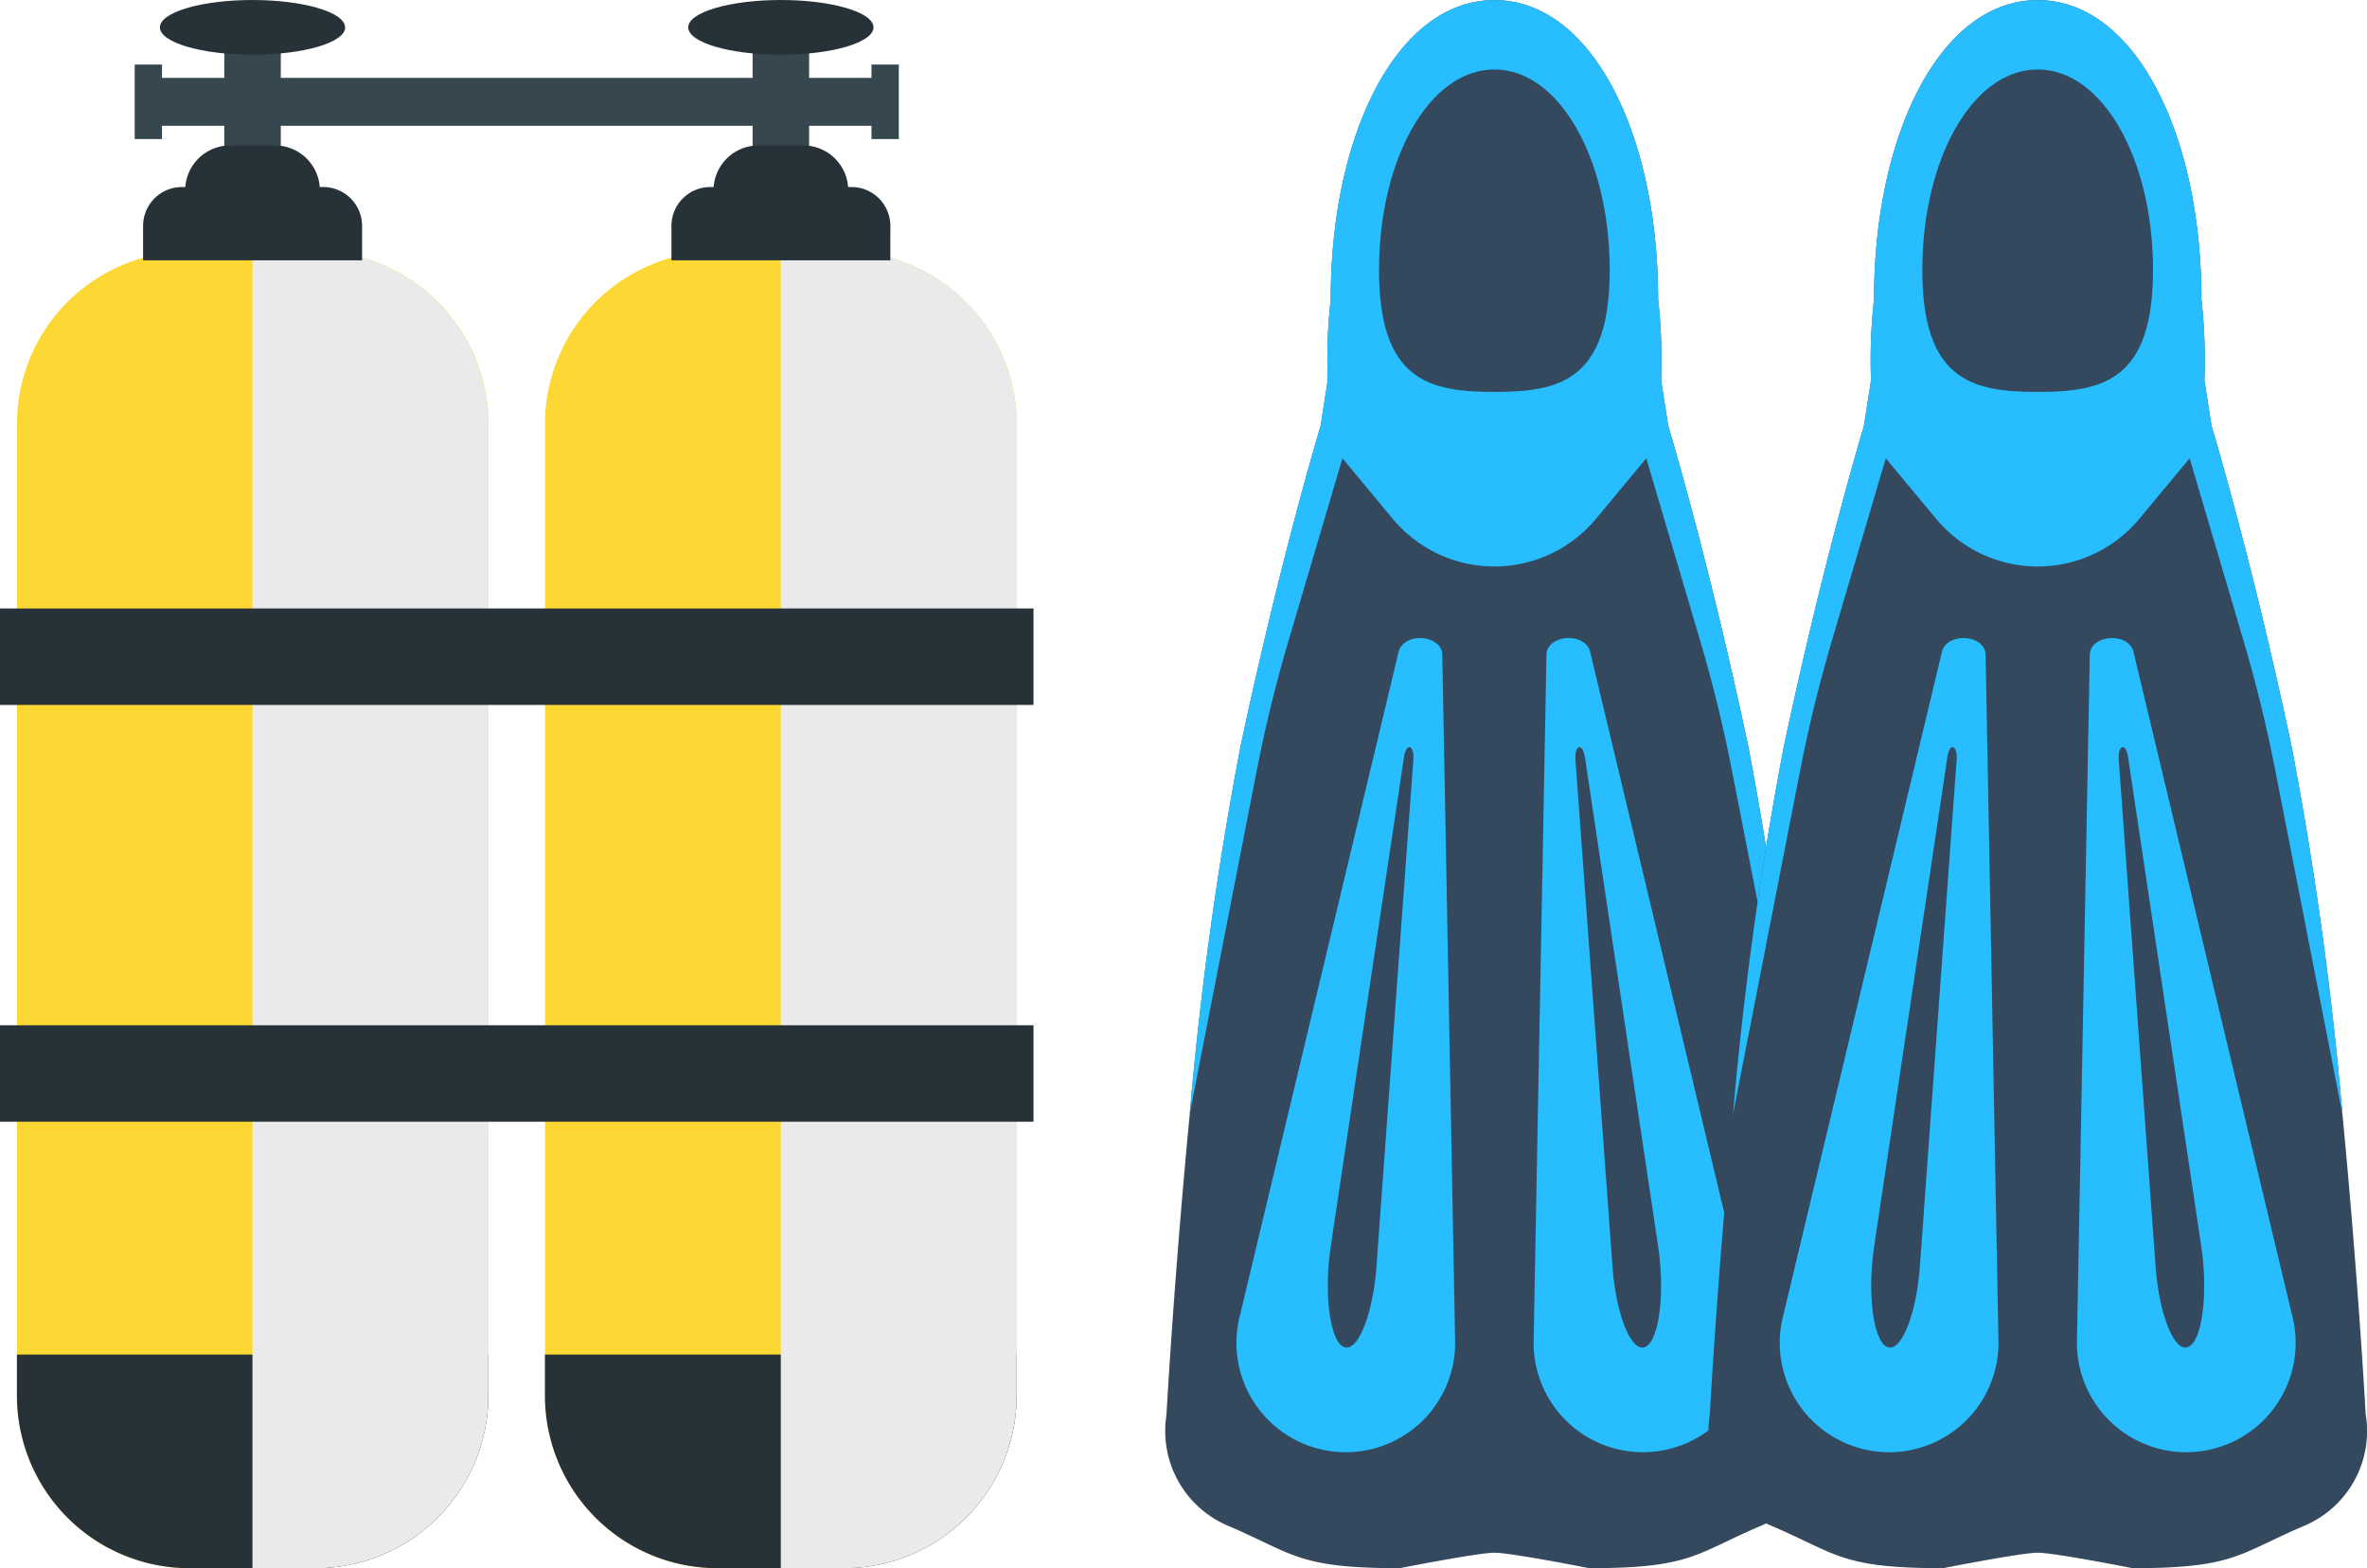
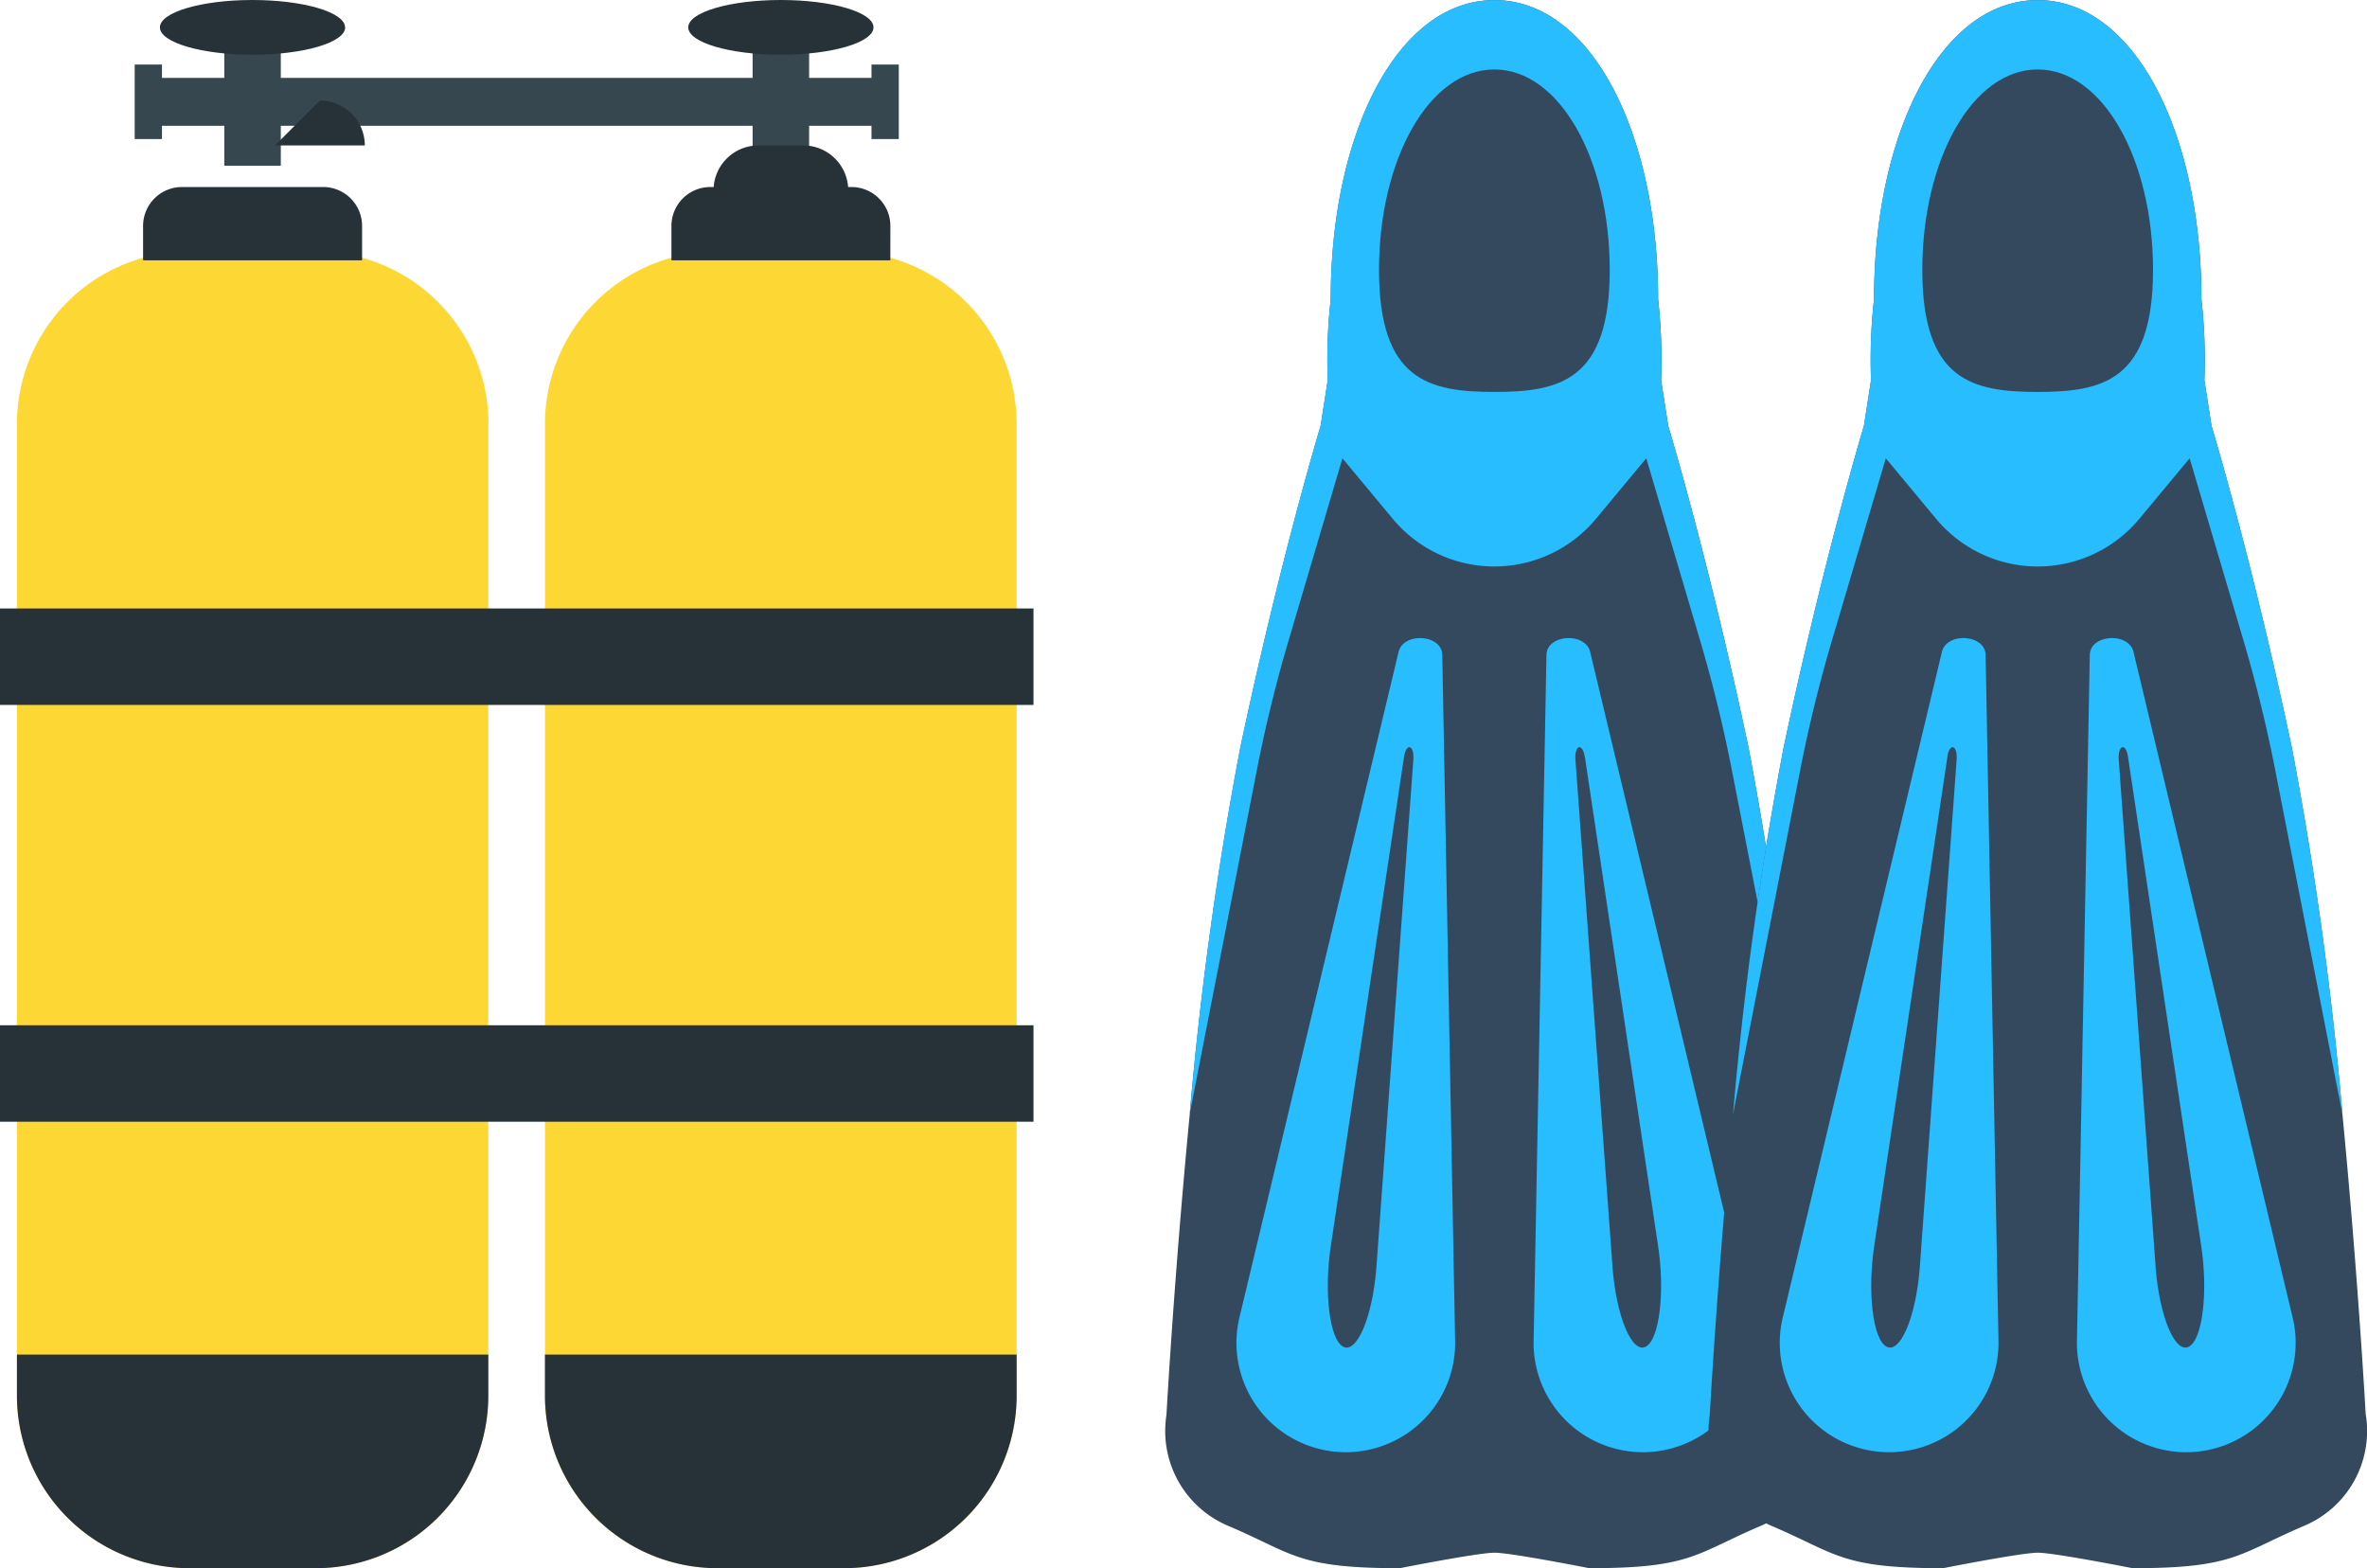
<svg xmlns="http://www.w3.org/2000/svg" width="71.119" height="47.115" viewBox="0 0 71.119 47.115">
  <g transform="translate(0 0)">
    <g transform="translate(-2)">
      <path d="M312.54,42.516s-.228-4.145-.7-9.038a108.628,108.628,0,0,0-1.523-11.028c-1.19-5.619-2.374-9.533-2.41-9.654v0l-.214-1.372a16.476,16.476,0,0,0-.09-2.435c0-4.963-2-8.986-4.918-8.986h0c-2.922,0-4.918,4.023-4.918,8.986a16.481,16.481,0,0,0-.09,2.435l-.214,1.372v0c-.036.121-1.219,4.036-2.41,9.654a108.637,108.637,0,0,0-1.523,11.028c-.472,4.893-.7,9.038-.7,9.038a3.091,3.091,0,0,0,1.831,3.316l.109.047c1.891.816,2.035,1.236,5.072,1.236,0,0,2.349-.465,2.845-.465s2.845.465,2.845.465c3.037,0,3.181-.421,5.072-1.236l.109-.047a3.091,3.091,0,0,0,1.831-3.316" transform="translate(-255.783)" fill="#34495e" />
      <path d="M315.415,22.45c-1.191-5.619-2.374-9.533-2.41-9.654v0l-.214-1.372a16.48,16.48,0,0,0-.09-2.435c0-4.963-2-8.987-4.919-8.986h0c-2.923,0-4.919,4.023-4.919,8.986a16.5,16.5,0,0,0-.09,2.435l-.214,1.372v0c-.036.121-1.219,4.036-2.41,9.654a108.612,108.612,0,0,0-1.523,11.028l2.02-10.344q.386-1.973.956-3.9l1.615-5.465,1.511,1.818a3.971,3.971,0,0,0,6.107,0l1.511-1.818,1.615,5.465q.57,1.928.956,3.9l2.02,10.344a108.665,108.665,0,0,0-1.522-11.028" transform="translate(-260.882)" fill="#27bdff" />
      <path d="M314.621,152.095l-4.765,19.928a3.286,3.286,0,1,0,6.464.846l-.387-20.687c-.021-.608-1.156-.684-1.312-.088" transform="translate(-270.598 -132.514)" fill="#27bdff" />
      <path d="M333.768,177.915l-2.192,14.645c-.22,1.4-.052,2.844.359,3.07s.879-.87,1-2.334L334.048,178c.031-.449-.211-.525-.28-.087" transform="translate(-289.583 -155.173)" fill="#34495e" />
      <path d="M382.088,152.095l4.765,19.928a3.286,3.286,0,1,1-6.464.846l.387-20.687c.021-.608,1.156-.684,1.312-.088" transform="translate(-332.311 -132.514)" fill="#27bdff" />
      <path d="M390.6,177.915l2.192,14.645c.22,1.4.052,2.844-.358,3.07s-.879-.87-1-2.334L390.316,178c-.031-.449.211-.525.28-.087" transform="translate(-340.98 -155.173)" fill="#34495e" />
      <path d="M350.577,22.543c0,3.327-1.508,3.664-3.466,3.664s-3.466-.337-3.466-3.664,1.508-6.024,3.466-6.024,3.466,2.7,3.466,6.024" transform="translate(-300.211 -14.432)" fill="#34495e" />
      <g transform="translate(-6)">
        <path d="M489.169,42.516s-.228-4.145-.7-9.038a108.619,108.619,0,0,0-1.523-11.028c-1.19-5.619-2.373-9.533-2.41-9.654v0l-.214-1.372a16.472,16.472,0,0,0-.09-2.435c0-4.963-2-8.986-4.918-8.986h0c-2.922,0-4.918,4.023-4.918,8.986a16.485,16.485,0,0,0-.09,2.435l-.214,1.372v0c-.036.121-1.219,4.036-2.41,9.654a108.585,108.585,0,0,0-1.523,11.028c-.472,4.893-.7,9.038-.7,9.038a3.091,3.091,0,0,0,1.831,3.316l.109.047c1.891.816,2.035,1.236,5.072,1.236,0,0,2.349-.465,2.845-.465s2.845.465,2.845.465c3.037,0,3.181-.421,5.072-1.236l.109-.047a3.091,3.091,0,0,0,1.831-3.316" transform="translate(-410.088)" fill="#34495e" />
        <path d="M492.044,22.45c-1.19-5.619-2.374-9.533-2.41-9.654v0l-.214-1.372a16.471,16.471,0,0,0-.09-2.435c0-4.963-2-8.987-4.919-8.986s-4.919,4.023-4.919,8.986a16.493,16.493,0,0,0-.09,2.435l-.214,1.372v0c-.036.121-1.219,4.036-2.41,9.654a108.6,108.6,0,0,0-1.522,11.028l2.02-10.344q.385-1.973.956-3.9l1.615-5.465,1.511,1.818a3.971,3.971,0,0,0,6.107,0l1.511-1.818,1.615,5.465q.57,1.928.956,3.9l2.02,10.344a108.579,108.579,0,0,0-1.522-11.028" transform="translate(-415.186)" fill="#27bdff" />
        <path d="M491.25,152.095l-4.765,19.928a3.286,3.286,0,1,0,6.464.846l-.387-20.687c-.021-.608-1.156-.684-1.313-.088" transform="translate(-424.902 -132.514)" fill="#27bdff" />
        <path d="M510.4,177.915l-2.192,14.645c-.22,1.4-.052,2.844.359,3.07s.879-.87,1-2.334L510.677,178c.031-.449-.211-.525-.28-.087" transform="translate(-443.888 -155.173)" fill="#34495e" />
        <path d="M558.717,152.095l4.765,19.928a3.286,3.286,0,1,1-6.464.846l.387-20.687c.021-.608,1.156-.684,1.313-.088" transform="translate(-486.615 -132.514)" fill="#27bdff" />
        <path d="M567.224,177.915l2.192,14.645c.22,1.4.052,2.844-.359,3.07s-.879-.87-1-2.334L566.945,178c-.031-.449.211-.525.28-.087" transform="translate(-495.285 -155.173)" fill="#34495e" />
        <path d="M527.206,22.543c0,3.327-1.508,3.664-3.466,3.664s-3.466-.337-3.466-3.664,1.508-6.024,3.466-6.024,3.466,2.7,3.466,6.024" transform="translate(-454.516 -14.432)" fill="#34495e" />
      </g>
    </g>
    <rect width="21.944" height="1.439" transform="translate(4.65 2.34)" fill="#37474f" />
    <rect width="0.82" height="2.239" transform="translate(4.047 1.939)" fill="#37474f" />
    <rect width="0.82" height="2.239" transform="translate(26.185 1.939)" fill="#37474f" />
    <rect width="1.698" height="4.349" transform="translate(6.739 0.631)" fill="#37474f" />
    <path d="M43.587.822c0,.454-1.246.822-2.783.822s-2.783-.368-2.783-.822S39.267,0,40.8,0s2.783.368,2.783.822" transform="translate(-33.216)" fill="#263238" />
    <rect width="1.698" height="4.349" transform="translate(22.613 0.631)" fill="#37474f" />
    <path d="M169.183.822c0,.454-1.246.822-2.783.822s-2.783-.368-2.783-.822S164.863,0,166.4,0s2.783.368,2.783.822" transform="translate(-142.938)" fill="#263238" />
    <path d="M18.163,64.956V94.145a5.185,5.185,0,0,1-5.186,5.186h-3.8A5.185,5.185,0,0,1,4,94.145V64.956A5.186,5.186,0,0,1,9.182,59.77h3.8a5.186,5.186,0,0,1,5.186,5.186" transform="translate(-3.491 -52.216)" fill="#fdd835" />
    <path d="M18.163,321.991v1.232a5.185,5.185,0,0,1-5.186,5.186h-3.8A5.185,5.185,0,0,1,4,323.223v-1.232Z" transform="translate(-3.491 -281.294)" fill="#263238" />
    <g transform="translate(7.588 7.554)" style="mix-blend-mode:multiply;isolation:isolate">
-       <path d="M67.12,64.956V94.145a5.185,5.185,0,0,1-5.186,5.186h-1.9V59.77h1.9a5.186,5.186,0,0,1,5.186,5.186" transform="translate(-60.036 -59.77)" fill="#eaeaea" />
-     </g>
+       </g>
    <path d="M40.6,46.658H34.02V45.625a1.169,1.169,0,0,1,1.169-1.169h4.24A1.169,1.169,0,0,1,40.6,45.625Z" transform="translate(-29.721 -38.837)" fill="#263238" />
-     <path d="M46.726,34.58H45.378a1.35,1.35,0,0,0-1.35,1.349h4.047a1.349,1.349,0,0,0-1.35-1.349" transform="translate(-38.464 -30.21)" fill="#263238" />
+     <path d="M46.726,34.58H45.378h4.047a1.349,1.349,0,0,0-1.35-1.349" transform="translate(-38.464 -30.21)" fill="#263238" />
    <path d="M143.76,64.956V94.145a5.185,5.185,0,0,1-5.186,5.186h-3.8a5.185,5.185,0,0,1-5.186-5.186V64.956a5.186,5.186,0,0,1,5.186-5.186h3.8a5.186,5.186,0,0,1,5.186,5.186" transform="translate(-113.214 -52.216)" fill="#fdd835" />
    <path d="M143.76,321.991v1.232a5.185,5.185,0,0,1-5.186,5.186h-3.8a5.185,5.185,0,0,1-5.186-5.186v-1.232Z" transform="translate(-113.214 -281.294)" fill="#263238" />
    <g transform="translate(23.462 7.554)" style="mix-blend-mode:multiply;isolation:isolate">
-       <path d="M192.717,64.956V94.145a5.185,5.185,0,0,1-5.186,5.186h-1.9V59.77h1.9a5.186,5.186,0,0,1,5.186,5.186" transform="translate(-185.633 -59.77)" fill="#eaeaea" />
-     </g>
+       </g>
    <path d="M166.194,46.658h-6.577V45.625a1.169,1.169,0,0,1,1.169-1.169h4.24a1.169,1.169,0,0,1,1.169,1.169Z" transform="translate(-139.443 -38.837)" fill="#263238" />
    <path d="M172.323,34.58h-1.348a1.349,1.349,0,0,0-1.349,1.349h4.047a1.349,1.349,0,0,0-1.35-1.349" transform="translate(-148.187 -30.21)" fill="#263238" />
    <rect width="31.052" height="2.898" transform="translate(0 18.281)" fill="#263238" />
    <rect width="31.052" height="2.898" transform="translate(0 30.803)" fill="#263238" />
  </g>
</svg>